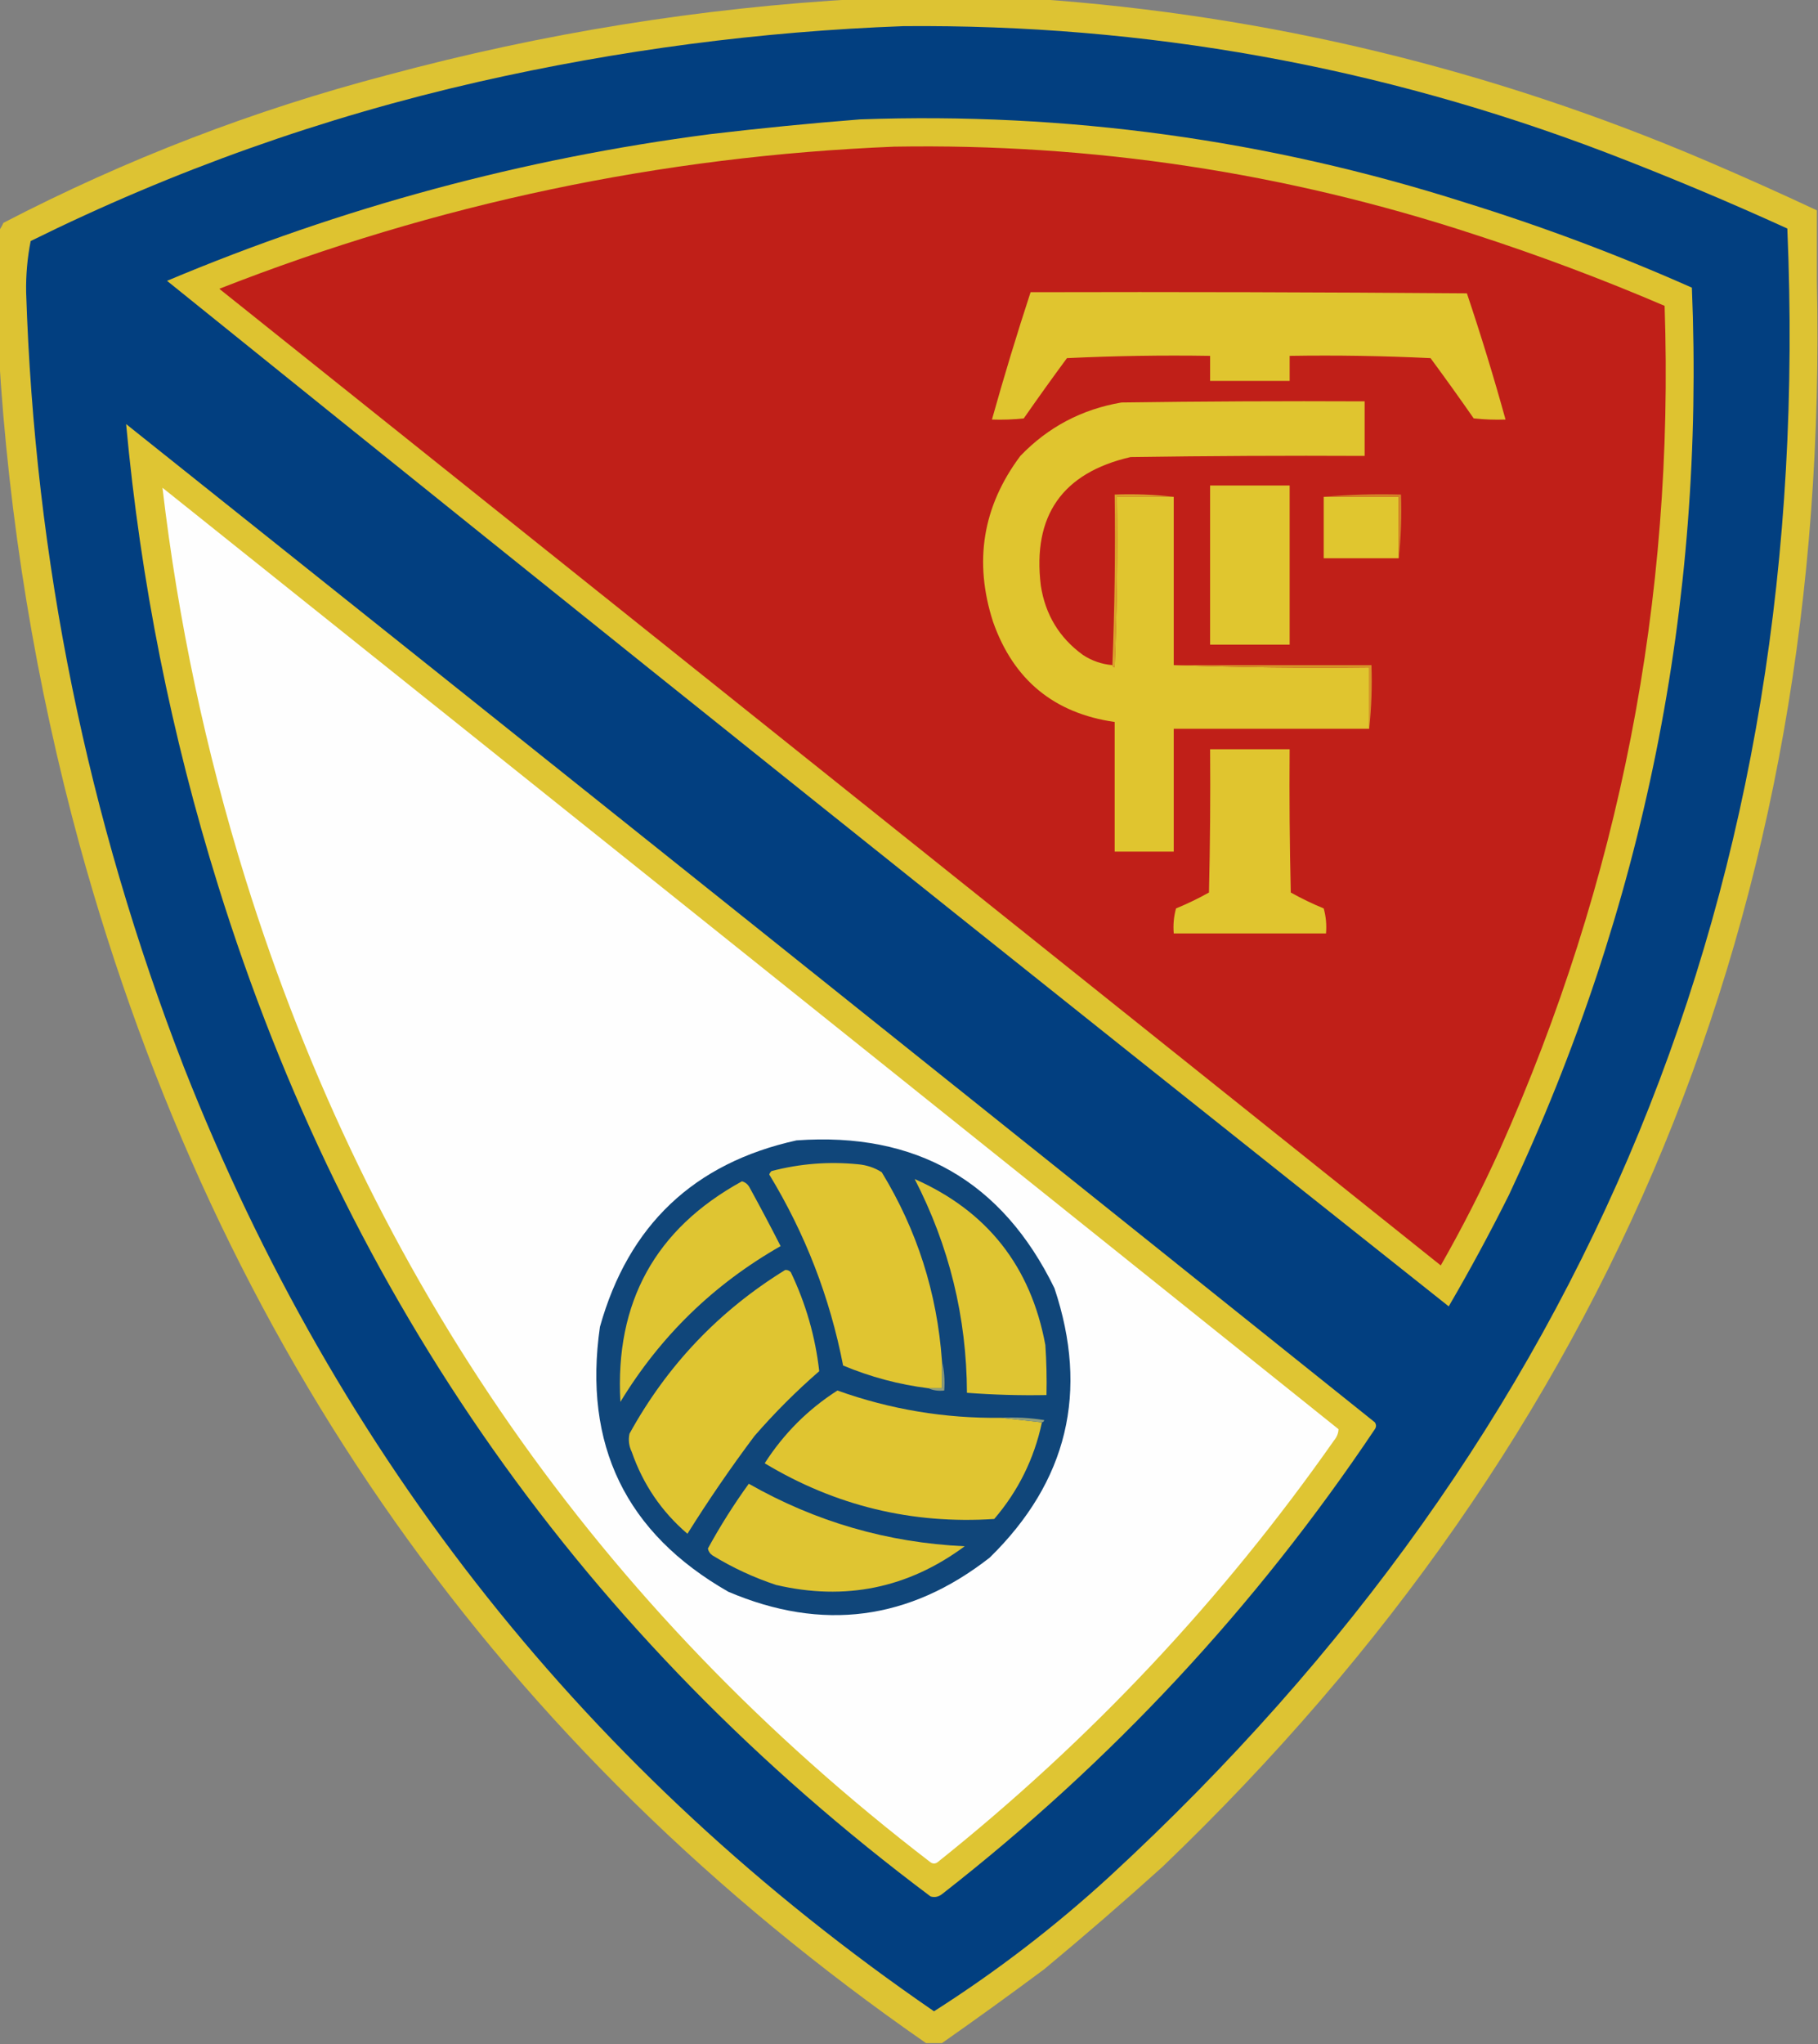
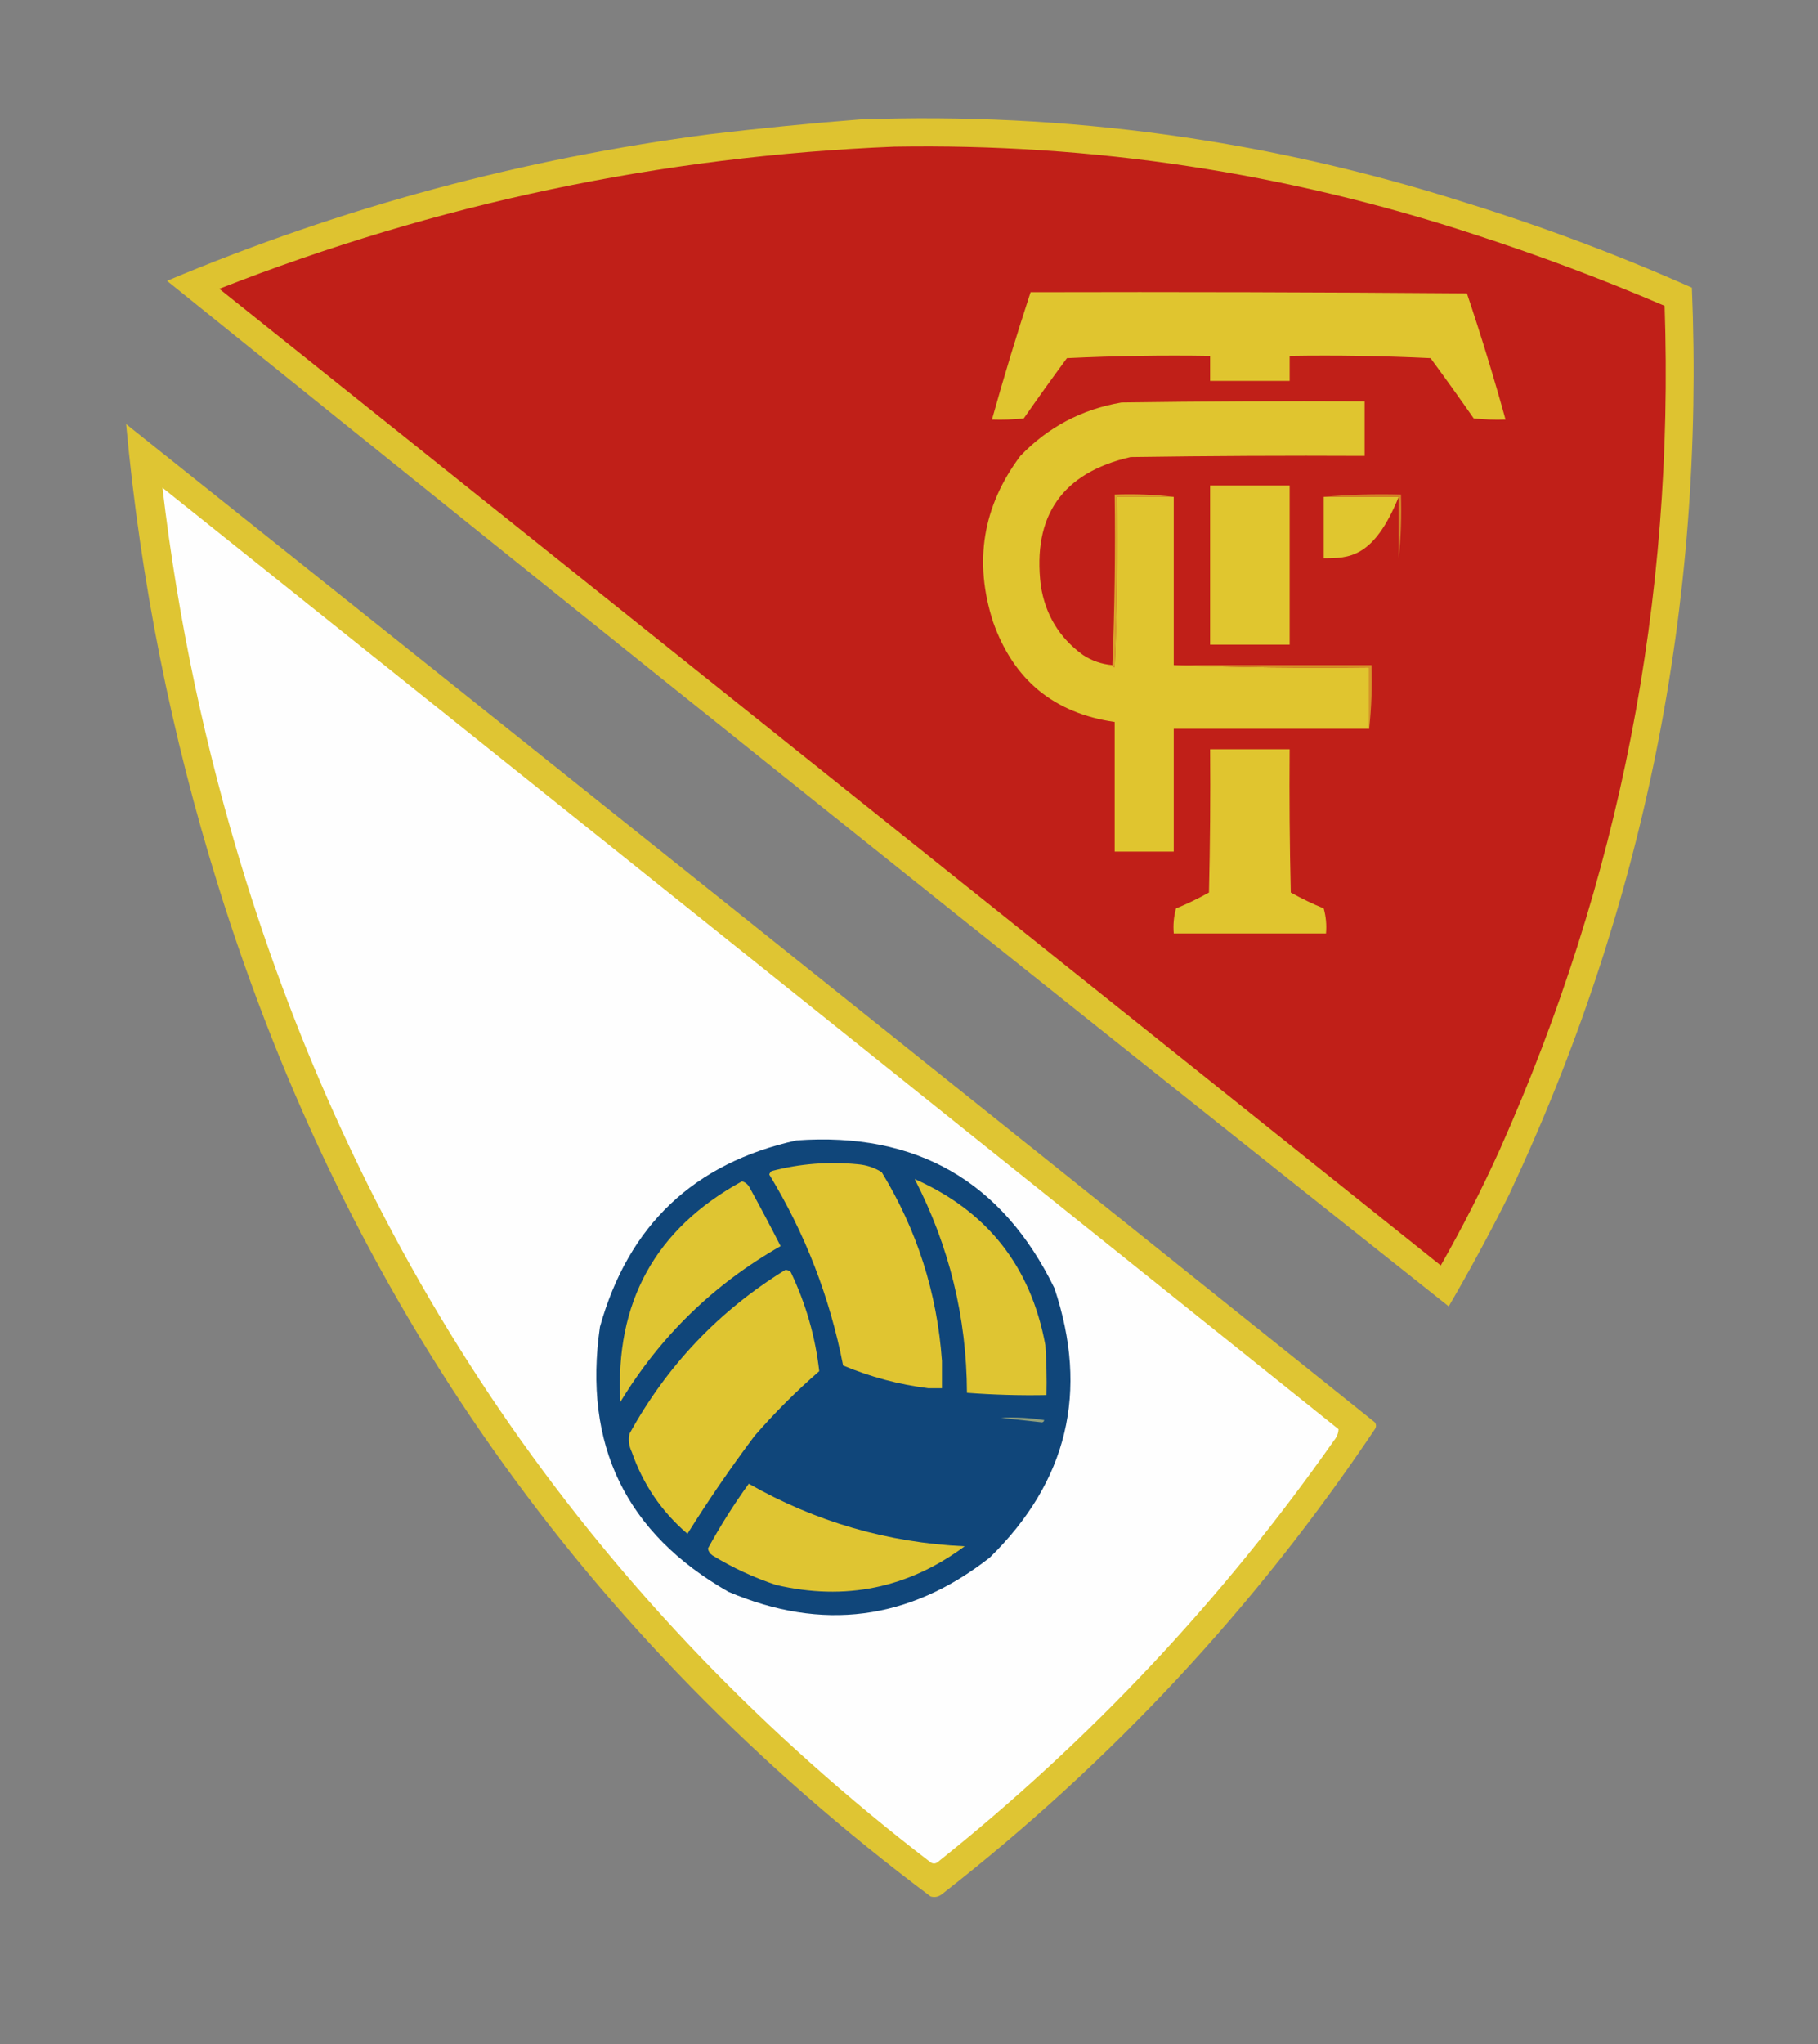
<svg xmlns="http://www.w3.org/2000/svg" version="1.1" width="800px" height="899px" style="shape-rendering:geometricPrecision; text-rendering:geometricPrecision; image-rendering:optimizeQuality; fill-rule:evenodd; clip-rule:evenodd">
  <rect width="100%" height="100%" fill="#808080" stroke="none" />
  <g>
-     <path style="opacity:0.977" fill="#dfc431" d="M 378.5,-0.5 C 404.167,-0.5 429.833,-0.5 455.5,-0.5C 558.077,6.643 656.744,30.477 751.5,71C 767.644,77.907 783.644,85.073 799.5,92.5C 799.5,102.833 799.5,113.167 799.5,123.5C 805.481,398.928 709.481,631.428 511.5,821C 494.462,836.374 477.129,851.374 459.5,866C 444.598,877.084 429.598,887.917 414.5,898.5C 412.167,898.5 409.833,898.5 407.5,898.5C 220.097,768.432 95.931,592.765 35,371.5C 15.68,300.582 3.847,228.582 -0.5,155.5C -0.5,137.5 -0.5,119.5 -0.5,101.5C 0.249,100.469 0.915,99.302 1.5,98C 55.348,70.048 111.681,48.381 170.5,33C 238.822,14.6 308.155,3.433 378.5,-0.5 Z" />
-   </g>
+     </g>
  <g>
-     <path style="opacity:1" fill="#023f80" d="M 397.5,11.5 C 503.981,10.58 606.981,29.08 706.5,67C 733.511,77.339 760.178,88.506 786.5,100.5C 798.793,388.94 699.46,630.44 488.5,825C 464.365,847.146 438.532,866.979 411,884.5C 258.847,779.952 148.847,641.618 81,469.5C 38.43,359.817 15.263,246.15 11.5,128.5C 11.371,120.876 12.037,113.376 13.5,106C 76.337,74.942 142.004,51.608 210.5,36C 272.219,21.994 334.552,13.828 397.5,11.5 Z" />
-   </g>
+     </g>
  <g>
    <path style="opacity:0.999" fill="#dec330" d="M 378.5,52.5 C 469.295,49.266 557.962,61.432 644.5,89C 678.601,99.555 711.934,112.055 744.5,126.5C 750.263,266.185 723.43,399.185 664,525.5C 655.675,542.152 646.842,558.486 637.5,574.5C 448.898,424.896 260.898,274.563 73.5,123.5C 150.172,91.247 229.839,69.747 312.5,59C 334.609,56.382 356.609,54.215 378.5,52.5 Z" />
  </g>
  <g>
    <path style="opacity:1" fill="#c01f18" d="M 393.5,64.5 C 480.665,63.028 565.665,75.861 648.5,103C 677.004,112.223 705.004,122.723 732.5,134.5C 736.877,263.779 712.711,387.446 660,505.5C 652.115,522.937 643.448,539.937 634,556.5C 454.833,413.333 275.667,270.167 96.5,127C 192.073,89.521 291.073,68.687 393.5,64.5 Z" />
  </g>
  <g>
    <path style="opacity:1" fill="#e0c52f" d="M 453.5,128.5 C 517.501,128.333 581.501,128.5 645.5,129C 651.671,147.346 657.338,165.846 662.5,184.5C 657.821,184.666 653.155,184.499 648.5,184C 642.289,175.079 635.956,166.245 629.5,157.5C 608.844,156.5 588.177,156.167 567.5,156.5C 567.5,160.167 567.5,163.833 567.5,167.5C 555.833,167.5 544.167,167.5 532.5,167.5C 532.5,163.833 532.5,160.167 532.5,156.5C 511.489,156.167 490.489,156.5 469.5,157.5C 463.044,166.245 456.711,175.079 450.5,184C 445.845,184.499 441.179,184.666 436.5,184.5C 441.76,165.72 447.426,147.053 453.5,128.5 Z" />
  </g>
  <g>
    <path style="opacity:1" fill="#e0c52f" d="M 489.5,292.5 C 489.56,293.043 489.893,293.376 490.5,293.5C 491.5,268.509 491.833,243.509 491.5,218.5C 499.833,218.5 508.167,218.5 516.5,218.5C 516.5,243.167 516.5,267.833 516.5,292.5C 544.995,293.498 573.662,293.831 602.5,293.5C 602.5,302.5 602.5,311.5 602.5,320.5C 573.833,320.5 545.167,320.5 516.5,320.5C 516.5,338.5 516.5,356.5 516.5,374.5C 507.833,374.5 499.167,374.5 490.5,374.5C 490.5,355.5 490.5,336.5 490.5,317.5C 463.837,313.679 446.004,299.012 437,273.5C 428.422,246.983 432.422,222.65 449,200.5C 461.194,187.818 476.027,179.985 493.5,177C 529.165,176.5 564.832,176.333 600.5,176.5C 600.5,184.5 600.5,192.5 600.5,200.5C 566.165,200.333 531.832,200.5 497.5,201C 467.436,207.946 454.27,226.78 458,257.5C 459.977,270.302 466.144,280.468 476.5,288C 480.474,290.602 484.807,292.102 489.5,292.5 Z" />
  </g>
  <g>
    <path style="opacity:0.999" fill="#dfc533" d="M 55.5,186.5 C 238.792,332.62 421.959,478.953 605,625.5C 605.667,626.5 605.667,627.5 605,628.5C 552.595,706.65 489.095,774.817 414.5,833C 412.956,834.187 411.289,834.52 409.5,834C 257.291,720.023 152.791,571.856 96,389.5C 75.353,323.246 61.852,255.579 55.5,186.5 Z" />
  </g>
  <g>
    <path style="opacity:1" fill="#e0c62f" d="M 532.5,213.5 C 544.167,213.5 555.833,213.5 567.5,213.5C 567.5,236.833 567.5,260.167 567.5,283.5C 555.833,283.5 544.167,283.5 532.5,283.5C 532.5,260.167 532.5,236.833 532.5,213.5 Z" />
  </g>
  <g>
    <path style="opacity:1" fill="#fefefe" d="M 71.5,214.5 C 244.061,352.371 416.561,490.371 589,628.5C 588.956,630.279 588.289,631.945 587,633.5C 537.836,703.541 479.669,765.374 412.5,819C 411.5,819.667 410.5,819.667 409.5,819C 263.552,707.08 163.052,562.913 108,386.5C 90.523,330.281 78.356,272.947 71.5,214.5 Z" />
  </g>
  <g>
    <path style="opacity:1" fill="#daa42b" d="M 516.5,218.5 C 508.167,218.5 499.833,218.5 491.5,218.5C 491.833,243.509 491.5,268.509 490.5,293.5C 489.893,293.376 489.56,293.043 489.5,292.5C 490.498,267.672 490.831,242.672 490.5,217.5C 499.349,217.174 508.016,217.507 516.5,218.5 Z" />
  </g>
  <g>
-     <path style="opacity:1" fill="#e0c62f" d="M 582.5,218.5 C 593.5,218.5 604.5,218.5 615.5,218.5C 615.5,227.5 615.5,236.5 615.5,245.5C 604.5,245.5 593.5,245.5 582.5,245.5C 582.5,236.5 582.5,227.5 582.5,218.5 Z" />
+     <path style="opacity:1" fill="#e0c62f" d="M 582.5,218.5 C 593.5,218.5 604.5,218.5 615.5,218.5C 604.5,245.5 593.5,245.5 582.5,245.5C 582.5,236.5 582.5,227.5 582.5,218.5 Z" />
  </g>
  <g>
    <path style="opacity:1" fill="#d48427" d="M 582.5,218.5 C 593.654,217.505 604.988,217.172 616.5,217.5C 616.827,227.015 616.494,236.348 615.5,245.5C 615.5,236.5 615.5,227.5 615.5,218.5C 604.5,218.5 593.5,218.5 582.5,218.5 Z" />
  </g>
  <g>
    <path style="opacity:1" fill="#d69228" d="M 516.5,292.5 C 545.5,292.5 574.5,292.5 603.5,292.5C 603.827,302.015 603.494,311.348 602.5,320.5C 602.5,311.5 602.5,302.5 602.5,293.5C 573.662,293.831 544.995,293.498 516.5,292.5 Z" />
  </g>
  <g>
    <path style="opacity:1" fill="#e0c52f" d="M 532.5,329.5 C 544.167,329.5 555.833,329.5 567.5,329.5C 567.333,350.503 567.5,371.503 568,392.5C 572.686,395.119 577.52,397.452 582.5,399.5C 583.489,403.107 583.823,406.774 583.5,410.5C 561.167,410.5 538.833,410.5 516.5,410.5C 516.177,406.774 516.511,403.107 517.5,399.5C 522.48,397.452 527.314,395.119 532,392.5C 532.5,371.503 532.667,350.503 532.5,329.5 Z" />
  </g>
  <g>
    <path style="opacity:1" fill="#10467a" d="M 350.5,501.5 C 403.157,497.733 440.99,519.4 464,566.5C 479.241,612.032 469.741,651.532 435.5,685C 400.159,712.599 361.826,717.599 320.5,700C 275.361,674.217 256.528,635.384 264,583.5C 276.525,538.805 305.358,511.471 350.5,501.5 Z" />
  </g>
  <g>
    <path style="opacity:1" fill="#e0c531" d="M 414.5,598.5 C 414.5,602.5 414.5,606.5 414.5,610.5C 412.5,610.5 410.5,610.5 408.5,610.5C 395.529,608.873 383.029,605.54 371,600.5C 365.19,570.573 354.357,542.573 338.5,516.5C 338.709,515.914 339.043,515.414 339.5,515C 351.971,511.73 364.638,510.73 377.5,512C 381.347,512.332 384.847,513.498 388,515.5C 403.542,540.961 412.375,568.627 414.5,598.5 Z" />
  </g>
  <g>
    <path style="opacity:1" fill="#dfc532" d="M 402.5,518.5 C 434.45,532.632 453.617,556.965 460,591.5C 460.5,598.826 460.666,606.159 460.5,613.5C 448.807,613.721 437.14,613.388 425.5,612.5C 425.368,579.304 417.701,547.97 402.5,518.5 Z" />
  </g>
  <g>
    <path style="opacity:1" fill="#dfc532" d="M 326.5,519.5 C 328.074,519.937 329.241,520.937 330,522.5C 334.627,530.921 339.127,539.421 343.5,548C 314.097,564.736 290.597,587.569 273,616.5C 270.553,572.708 288.387,540.375 326.5,519.5 Z" />
  </g>
  <g>
    <path style="opacity:1" fill="#dfc531" d="M 345.5,558.5 C 346.496,558.414 347.329,558.748 348,559.5C 354.616,573.343 358.783,587.843 360.5,603C 350.333,611.833 340.833,621.333 332,631.5C 321.548,645.444 311.715,659.778 302.5,674.5C 291.12,664.756 282.953,652.756 278,638.5C 276.75,635.923 276.416,633.257 277,630.5C 293.545,600.457 316.378,576.457 345.5,558.5 Z" />
  </g>
  <g>
-     <path style="opacity:1" fill="#8e9c7a" d="M 414.5,598.5 C 415.485,602.634 415.818,606.968 415.5,611.5C 412.941,611.802 410.607,611.468 408.5,610.5C 410.5,610.5 412.5,610.5 414.5,610.5C 414.5,606.5 414.5,602.5 414.5,598.5 Z" />
-   </g>
+     </g>
  <g>
-     <path style="opacity:1" fill="#e0c531" d="M 440.5,623.5 C 446.5,624.167 452.5,624.833 458.5,625.5C 455.088,641.49 448.088,655.656 437.5,668C 401.267,670.358 367.6,662.192 336.5,643.5C 344.862,630.471 355.529,619.804 368.5,611.5C 391.763,619.822 415.763,623.822 440.5,623.5 Z" />
-   </g>
+     </g>
  <g>
    <path style="opacity:1" fill="#91a07d" d="M 440.5,623.5 C 446.868,623.17 453.202,623.504 459.5,624.5C 459.376,625.107 459.043,625.44 458.5,625.5C 452.5,624.833 446.5,624.167 440.5,623.5 Z" />
  </g>
  <g>
    <path style="opacity:1" fill="#dfc532" d="M 329.5,652.5 C 358.905,669.243 390.572,678.41 424.5,680C 399.577,698.436 371.911,704.103 341.5,697C 331.625,693.728 322.292,689.394 313.5,684C 312.426,683.261 311.759,682.261 311.5,681C 316.918,671.092 322.918,661.592 329.5,652.5 Z" />
  </g>
</svg>